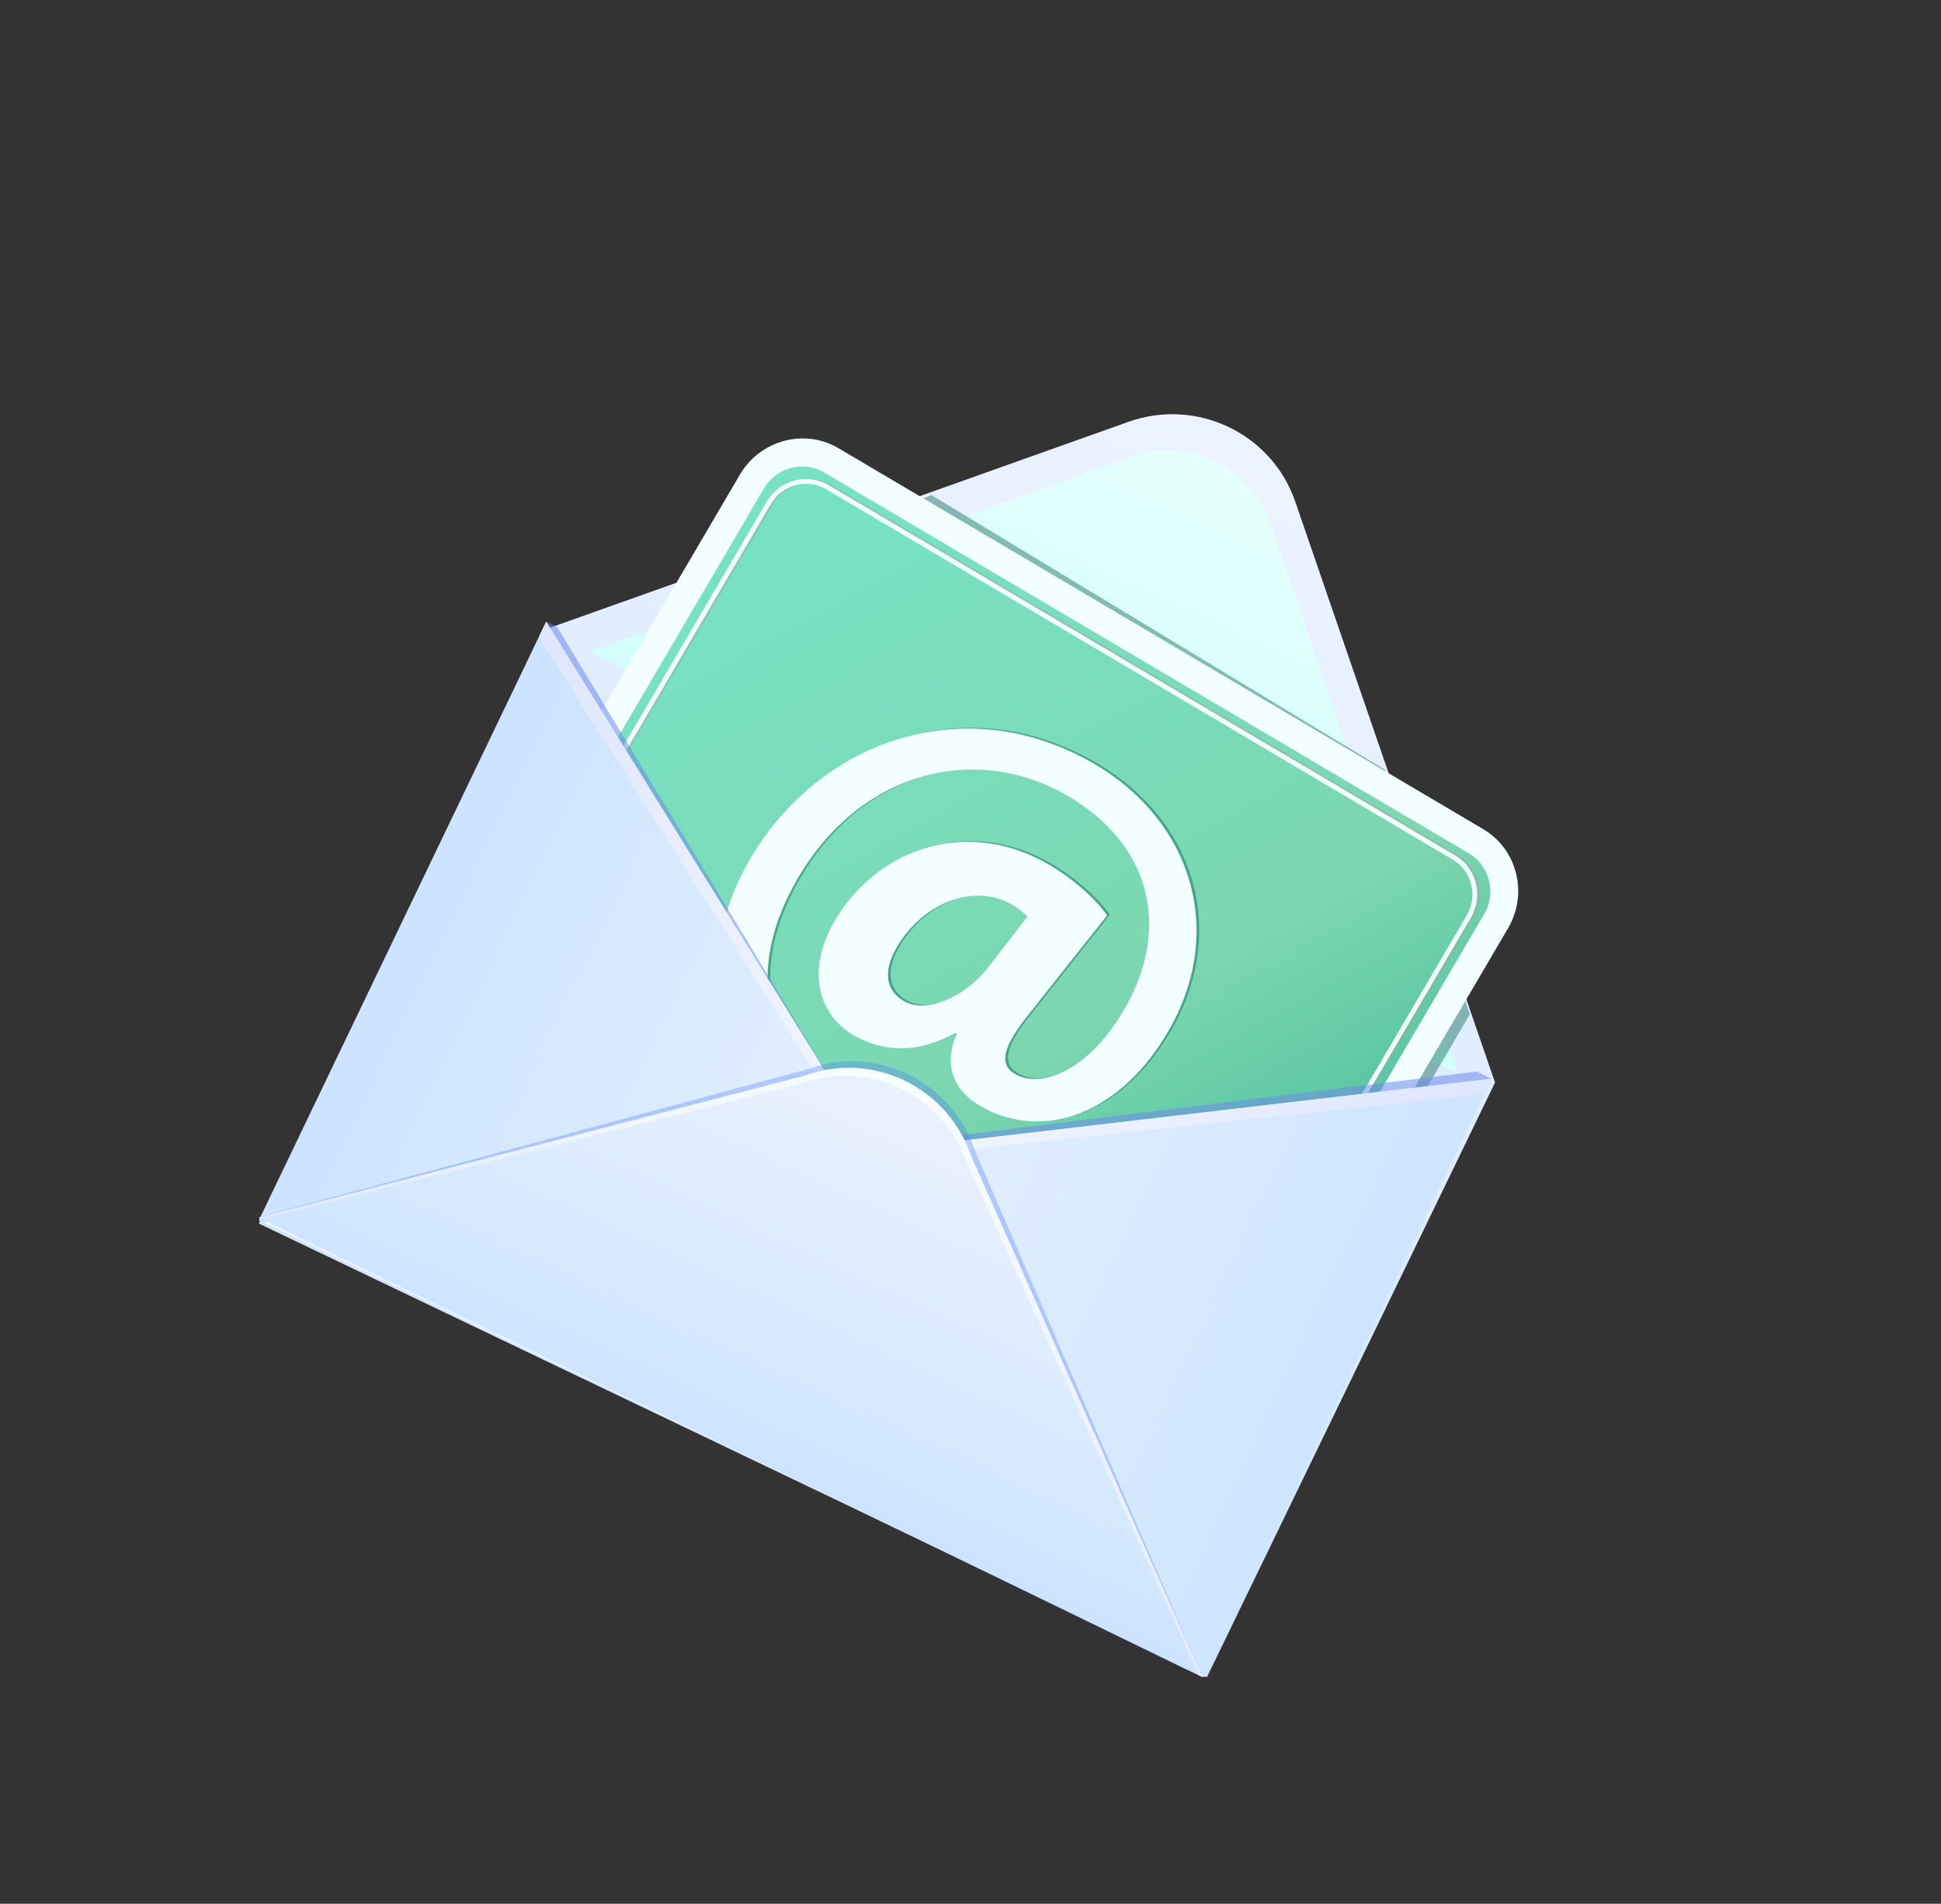
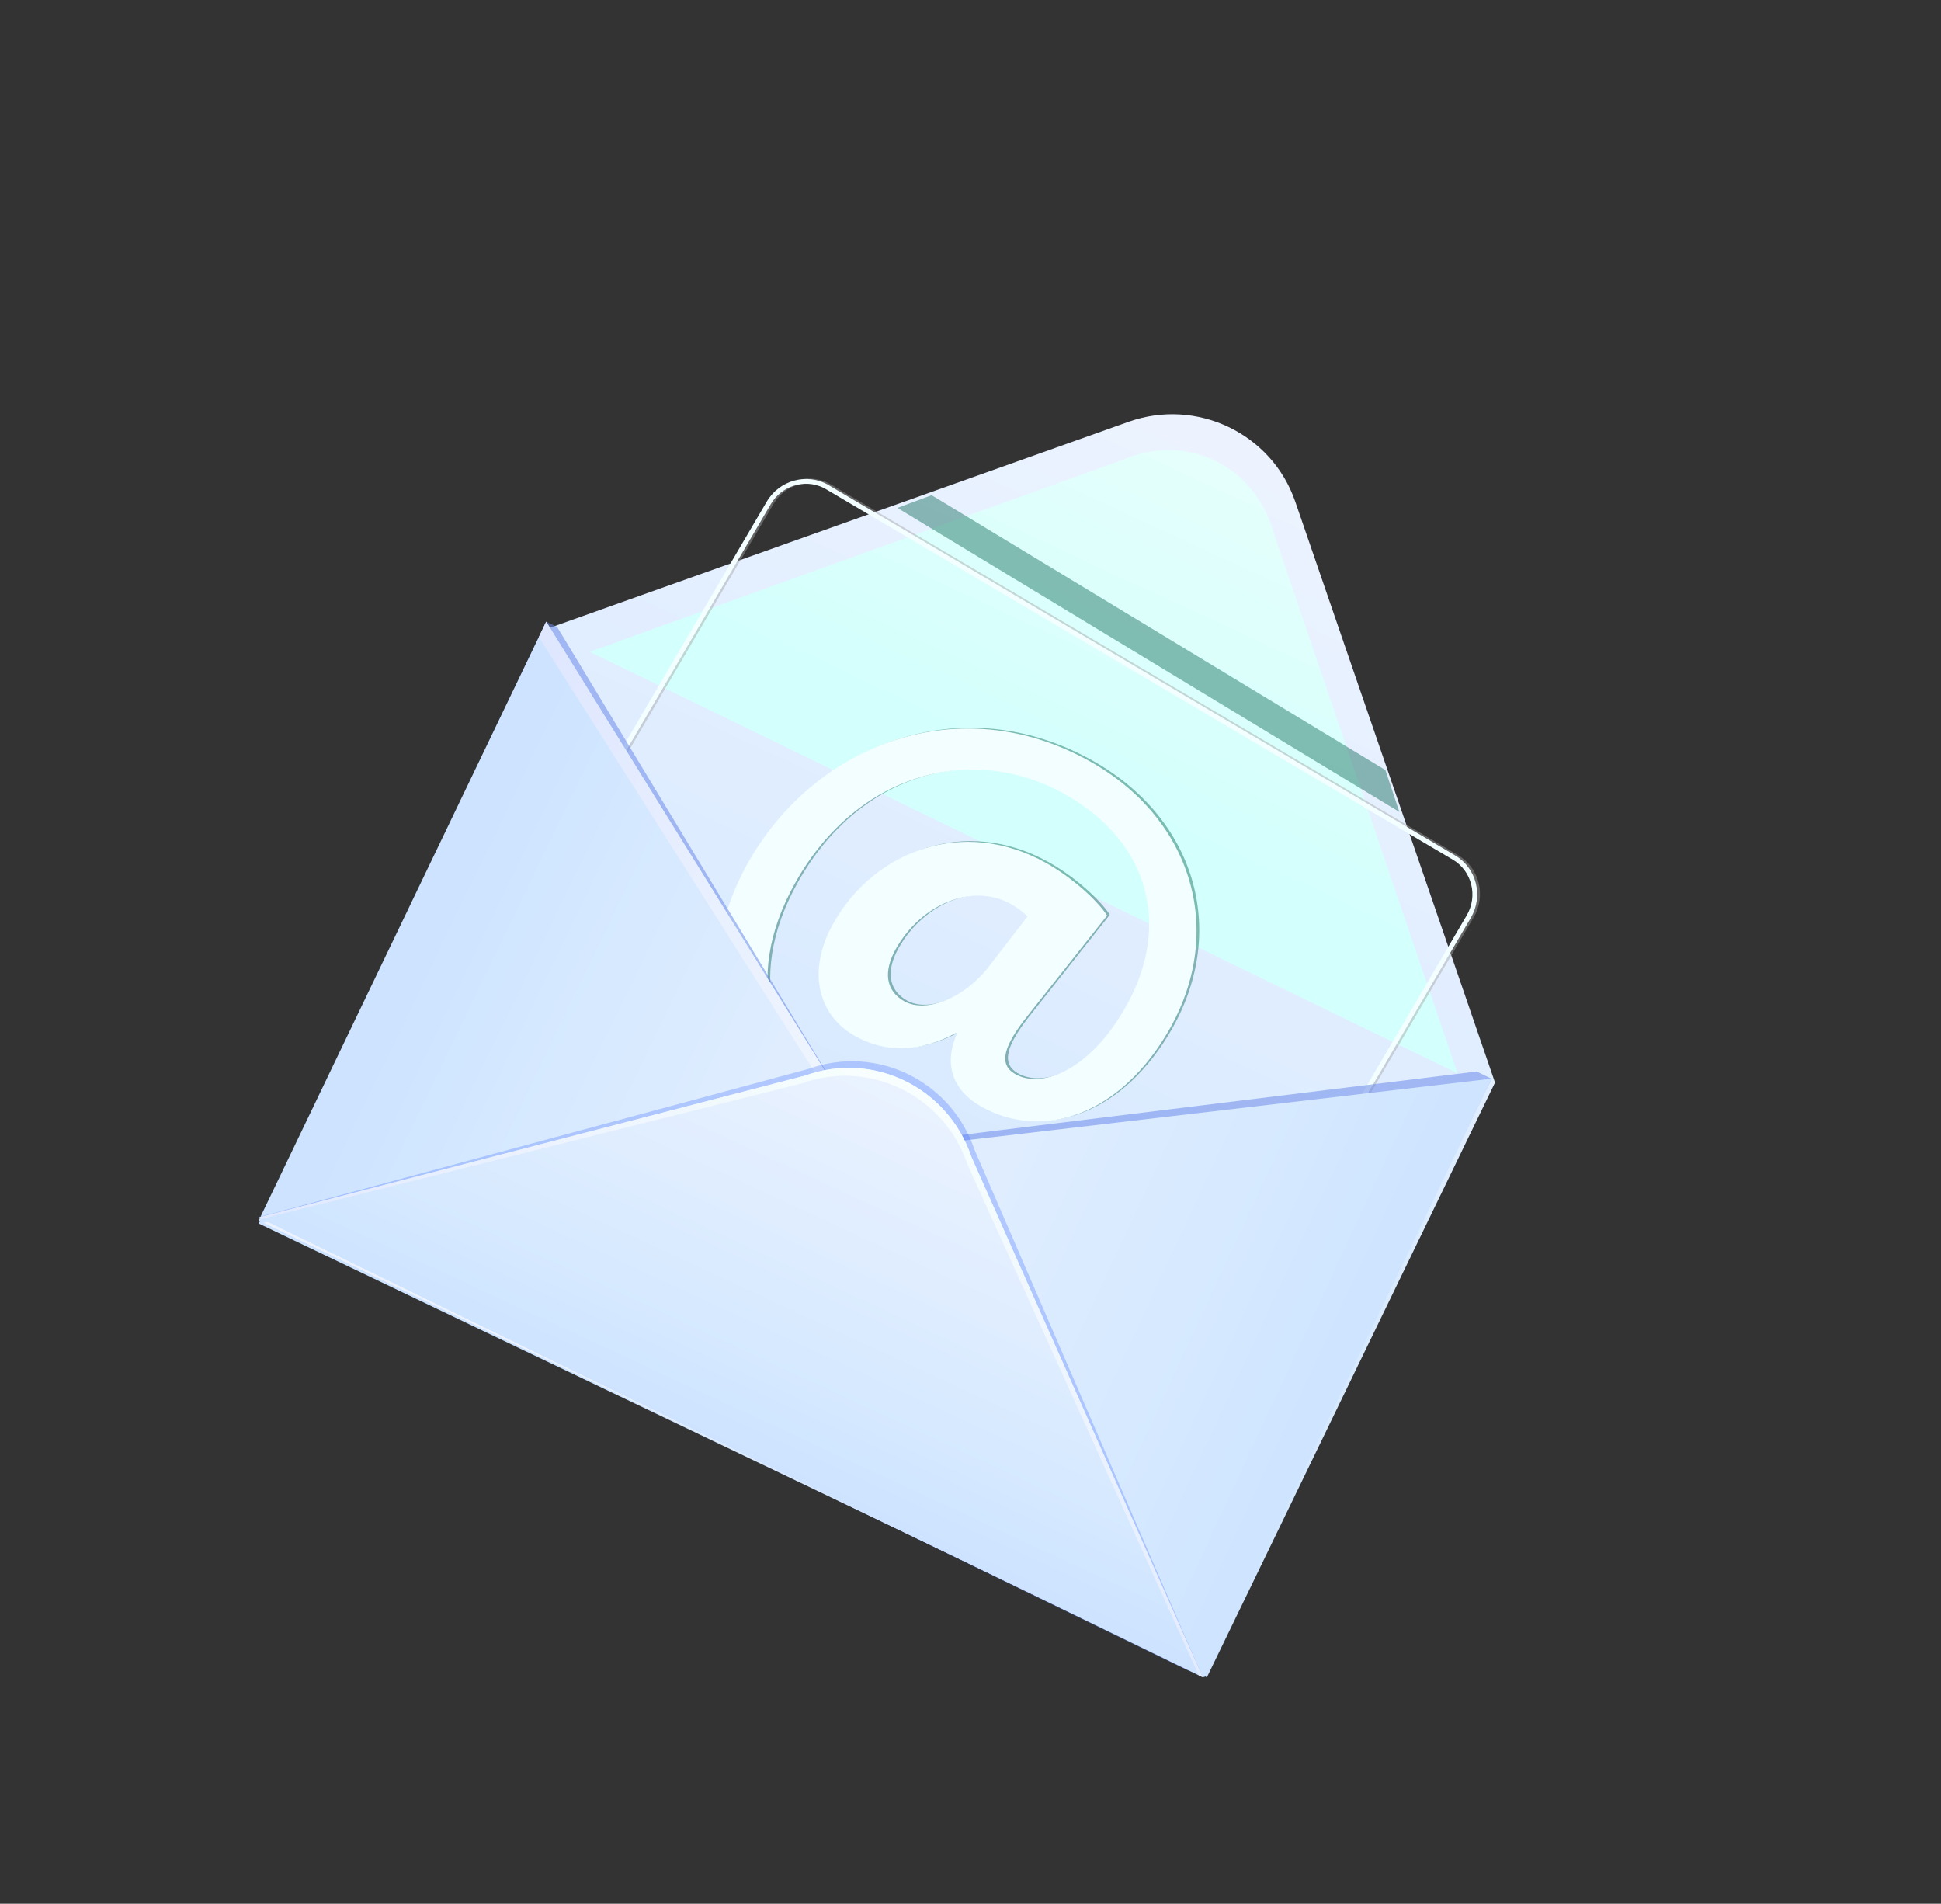
<svg xmlns="http://www.w3.org/2000/svg" width="207" height="203" viewBox="0 0 207 203" fill="none">
  <rect x="0" y="0" width="207" height="203" fill="#333333" stroke="none" />
  <mask id="mask0_61_963" style="mask-type:luminance" maskUnits="userSpaceOnUse" x="4" y="1" width="199" height="200">
    <path d="M202.433 65.795L69.216 1.967L4.108 136.464L137.325 200.292L202.433 65.795Z" fill="white" />
  </mask>
  <g mask="url(#mask0_61_963)">
    <path d="M159.438 115.437L138.134 53.49C135.632 46.217 127.629 42.387 120.347 44.979L58.328 67.053L27.598 130.467L128.709 178.852L159.438 115.437Z" fill="url(#paint0_linear_61_963)" />
    <path d="M135.889 56.986C133.889 49.619 126.563 46.061 119.608 49.078L62.892 69.504L155.443 114.458L135.891 56.987L135.889 56.986Z" fill="url(#paint1_linear_61_963)" />
    <g style="mix-blend-mode:multiply" opacity="0.42">
-       <path d="M57.535 104.517L126.226 145.269C126.409 145.376 126.597 145.477 126.787 145.569C130.33 147.284 134.686 145.918 136.705 142.458L156.746 108.16L155.485 104.451L134.158 140.949C132.907 143.091 130.243 143.897 128.087 142.853C127.971 142.797 127.857 142.735 127.744 142.668L59.054 101.916C56.844 100.606 56.114 97.686 57.433 95.429L78.364 59.605L74.024 61.167L54.888 93.92C53.844 95.706 53.547 97.794 54.048 99.797C54.549 101.803 55.789 103.478 57.536 104.515L57.535 104.517Z" fill="#005F4C" />
-     </g>
+       </g>
    <g style="mix-blend-mode:multiply" opacity="0.42">
      <path d="M95.705 54.157L149.24 86.582L147.748 82.113L99.356 52.802L95.705 54.157Z" fill="#005F4C" />
    </g>
-     <path d="M125.981 144.301C125.829 144.227 125.675 144.146 125.53 144.059L56.766 103.428C55.356 102.595 54.355 101.249 53.951 99.637C53.547 98.025 53.787 96.347 54.629 94.915L80.187 51.355C81.817 48.578 85.331 47.481 88.191 48.859C88.343 48.933 88.496 49.014 88.642 49.101L157.406 89.732C160.326 91.457 161.285 95.277 159.542 98.245L133.983 141.806C132.355 144.585 128.839 145.681 125.98 144.303L125.981 144.301Z" fill="url(#paint2_linear_61_963)" />
-     <path d="M87.549 50.194C87.665 50.25 87.778 50.312 87.892 50.379L156.659 91.004C158.87 92.31 159.602 95.22 158.283 97.468L132.723 141.021C131.47 143.155 128.803 143.958 126.645 142.918C126.528 142.862 126.415 142.8 126.302 142.734L57.534 102.108C55.321 100.801 54.592 97.892 55.912 95.642L81.471 52.09C82.724 49.955 85.39 49.154 87.549 50.194ZM88.851 47.488C85.307 45.78 80.944 47.139 78.924 50.585L53.364 94.138C52.319 95.918 52.021 97.998 52.523 99.995C53.025 101.994 54.264 103.663 56.016 104.698L124.783 145.323C124.966 145.431 125.153 145.533 125.344 145.625C128.891 147.334 133.251 145.974 135.273 142.526L160.832 98.973C162.992 95.29 161.804 90.552 158.181 88.413L89.413 47.788C89.23 47.681 89.043 47.578 88.852 47.486L88.851 47.488Z" fill="#F2FEFF" />
    <g style="mix-blend-mode:multiply" opacity="0.42">
      <path d="M100.876 126.47C96.225 126.085 92.699 124.851 88.251 122.368C78.001 116.64 73.16 104.181 80.037 91.954C87.194 79.229 102.601 73.329 116.494 81.09C127.423 87.197 130.959 99.09 125.065 109.571C119.909 118.74 111.618 121.65 104.948 117.924C102.047 116.303 100.823 113.57 102.338 110.153L102.214 110.085C98.485 112.1 94.82 112.265 91.486 110.402C87.534 108.194 86.289 103.481 89.165 98.366C93.48 90.693 102.957 86.971 111.85 91.939C114.567 93.456 117.269 95.868 118.357 97.541L109.98 108.108C107.294 111.443 106.778 113.368 108.471 114.397C111.057 116.006 116.32 114.438 120.39 107.201C124.985 99.03 123.308 89.893 113.735 84.547C104.227 79.234 91.841 82.069 85.105 94.045C79.21 104.525 82.458 114.044 91.659 119.186C94.808 120.946 98.59 122.157 101.761 122.289L100.873 126.466L100.876 126.47ZM109.869 97.637C109.445 97.237 108.836 96.733 108.095 96.318C104.019 94.041 98.529 96.301 95.828 101.104C94.494 103.475 94.703 105.557 96.74 106.697C99.024 107.973 103.081 106.388 105.671 103.08L109.869 97.637Z" fill="#005F4C" />
    </g>
    <path d="M100.588 126.548C95.935 126.162 92.41 124.931 87.963 122.445C77.714 116.718 72.873 104.259 79.749 92.032C86.906 79.307 102.314 73.407 116.207 81.169C127.135 87.276 130.671 99.169 124.777 109.649C119.621 118.818 111.33 121.729 104.66 118.002C101.759 116.381 100.535 113.648 102.051 110.232L101.927 110.163C98.198 112.178 94.532 112.343 91.198 110.48C87.246 108.272 86.002 103.559 88.878 98.444C93.192 90.771 102.67 87.049 111.563 92.017C114.279 93.535 116.981 95.946 118.069 97.621L109.691 108.188C107.005 111.523 106.489 113.448 108.183 114.478C110.768 116.086 116.031 114.518 120.101 107.281C124.697 99.11 123.019 89.973 113.448 84.625C103.939 79.312 91.553 82.147 84.817 94.123C78.923 104.603 82.171 114.122 91.372 119.264C94.521 121.024 98.302 122.235 101.473 122.367L100.585 126.544L100.588 126.548ZM109.581 97.716C109.157 97.316 108.549 96.811 107.807 96.396C103.732 94.119 98.242 96.379 95.54 101.182C94.207 103.553 94.415 105.635 96.453 106.775C98.737 108.051 102.794 106.464 105.384 103.158L109.581 97.716Z" fill="#F2FEFF" />
    <g style="mix-blend-mode:multiply" opacity="0.44">
      <path d="M126.076 142.107C125.958 142.05 125.839 141.986 125.723 141.918L58.897 102.422C57.8 101.773 57.02 100.723 56.706 99.466C56.389 98.209 56.577 96.903 57.232 95.785L82.075 53.442C83.413 51.159 86.383 50.338 88.665 51.684L155.493 91.181C157.768 92.526 158.515 95.504 157.158 97.818L132.313 140.16C131.043 142.325 128.303 143.181 126.076 142.107ZM88.089 51.959C86.098 50.998 83.647 51.763 82.511 53.7L57.668 96.043C57.082 97.042 56.916 98.21 57.198 99.335C57.48 100.459 58.175 101.397 59.158 101.978L125.984 141.475C128.026 142.683 130.679 141.942 131.877 139.902L156.72 97.559C157.933 95.49 157.266 92.827 155.23 91.624L88.404 52.127C88.3 52.065 88.195 52.01 88.089 51.959Z" fill="#A3A3A3" />
    </g>
    <path d="M125.782 142.148C125.662 142.09 125.545 142.026 125.43 141.959L58.6 102.462C57.502 101.814 56.722 100.764 56.408 99.507C56.093 98.25 56.279 96.943 56.934 95.826L81.774 53.482C83.112 51.2 86.082 50.379 88.364 51.724L155.194 91.221C157.469 92.566 158.217 95.544 156.86 97.857L132.02 140.201C130.75 142.366 128.01 143.222 125.784 142.149L125.782 142.148ZM87.788 51.999C85.797 51.039 83.346 51.803 82.21 53.74L57.37 96.084C56.784 97.082 56.618 98.251 56.901 99.375C57.182 100.499 57.878 101.437 58.86 102.018L125.69 141.515C127.733 142.724 130.386 141.983 131.583 139.943L156.423 97.599C157.637 95.531 156.969 92.868 154.935 91.665L88.103 52.168C87.999 52.106 87.895 52.05 87.788 51.999Z" fill="#F2FEFF" />
    <g style="mix-blend-mode:multiply" opacity="0.55">
      <path d="M27.803 130.075L126.769 178.168L59.417 66.853L58.253 66.291L27.803 130.075Z" fill="#6C8BEA" />
    </g>
    <path d="M27.599 130.125L127.946 178.608L58.248 66.291L27.599 130.125Z" fill="url(#paint3_linear_61_963)" />
    <g style="mix-blend-mode:multiply" opacity="0.55">
      <path d="M127.713 177.96L28.699 130.109L157.473 114.256L159.083 115.034L127.713 177.96Z" fill="#6C8BEA" />
    </g>
    <path d="M128.434 178.853L28.087 130.369L159.083 115.019L128.434 178.853Z" fill="url(#paint4_linear_61_963)" />
-     <path d="M158.292 116.665L159.083 115.019L28.085 130.368L28.473 130.555L158.292 116.665Z" fill="url(#paint5_linear_61_963)" />
    <path d="M57.459 67.938L58.25 66.292L127.945 178.608L127.559 178.422L57.459 67.938Z" fill="url(#paint6_linear_61_963)" />
    <g style="mix-blend-mode:multiply" opacity="0.3">
      <path d="M103.937 122.612C101.442 115.247 93.472 111.363 86.226 113.98L27.598 129.786L128.272 178.852L103.935 122.611L103.937 122.612Z" fill="#426FFE" />
    </g>
    <path d="M103.58 123.317C101.087 115.945 93.118 112.063 85.871 114.692L27.599 129.82L128.262 178.85L103.578 123.316L103.58 123.317Z" fill="url(#paint7_linear_61_963)" />
    <path d="M103.58 123.317C101.087 115.945 93.118 112.063 85.871 114.692L27.599 129.822L27.901 129.969L85.468 115.538C92.715 112.91 100.685 116.791 103.178 124.164L127.851 178.652L128.262 178.852L103.578 123.316L103.58 123.317Z" fill="url(#paint8_linear_61_963)" />
  </g>
  <defs>
    <linearGradient id="paint0_linear_61_963" x1="129.178" y1="47.048" x2="79.687" y2="153.828" gradientUnits="userSpaceOnUse">
      <stop stop-color="#ECF3FF" />
      <stop offset="0.54" stop-color="#DDECFF" />
      <stop offset="0.81" stop-color="#D4E8FF" />
      <stop offset="1" stop-color="#CDE3FF" />
    </linearGradient>
    <linearGradient id="paint1_linear_61_963" x1="129.938" y1="46.287" x2="108.8" y2="92.025" gradientUnits="userSpaceOnUse">
      <stop stop-color="#E6FFFC" />
      <stop offset="0.81" stop-color="#D3FFFC" />
    </linearGradient>
    <linearGradient id="paint2_linear_61_963" x1="83.847" y1="52.822" x2="131.367" y2="139.255" gradientUnits="userSpaceOnUse">
      <stop stop-color="#77E3C4" />
      <stop offset="0.66" stop-color="#7CD6B1" />
      <stop offset="1" stop-color="#46BD99" />
    </linearGradient>
    <linearGradient id="paint3_linear_61_963" x1="112.234" y1="131.904" x2="45.965" y2="99.893" gradientUnits="userSpaceOnUse">
      <stop stop-color="#ECF3FF" />
      <stop offset="0.54" stop-color="#DDECFF" />
      <stop offset="0.81" stop-color="#D4E8FF" />
      <stop offset="1" stop-color="#CDE3FF" />
    </linearGradient>
    <linearGradient id="paint4_linear_61_963" x1="69.314" y1="112.136" x2="145.494" y2="147.559" gradientUnits="userSpaceOnUse">
      <stop stop-color="#ECF3FF" />
      <stop offset="0.54" stop-color="#DDECFF" />
      <stop offset="0.81" stop-color="#D4E8FF" />
      <stop offset="1" stop-color="#CDE3FF" />
    </linearGradient>
    <linearGradient id="paint5_linear_61_963" x1="69.612" y1="111.491" x2="145.792" y2="146.913" gradientUnits="userSpaceOnUse">
      <stop stop-color="#F8FFFD" />
      <stop offset="0.62" stop-color="#E9F0FE" />
      <stop offset="1" stop-color="#DEE6FF" />
    </linearGradient>
    <linearGradient id="paint6_linear_61_963" x1="116.773" y1="134.269" x2="41.49" y2="96.967" gradientUnits="userSpaceOnUse">
      <stop stop-color="#F8FFFD" />
      <stop offset="0.62" stop-color="#E9F0FE" />
      <stop offset="1" stop-color="#DEE6FF" />
    </linearGradient>
    <linearGradient id="paint7_linear_61_963" x1="96.814" y1="112.643" x2="77.422" y2="154.487" gradientUnits="userSpaceOnUse">
      <stop stop-color="#ECF3FF" />
      <stop offset="0.54" stop-color="#DDECFF" />
      <stop offset="0.81" stop-color="#D4E8FF" />
      <stop offset="1" stop-color="#CDE3FF" />
    </linearGradient>
    <linearGradient id="paint8_linear_61_963" x1="98.196" y1="115.168" x2="74.271" y2="160.189" gradientUnits="userSpaceOnUse">
      <stop stop-color="#F8FFFD" />
      <stop offset="0.62" stop-color="#E9F0FE" />
      <stop offset="1" stop-color="#DEE6FF" />
    </linearGradient>
  </defs>
</svg>